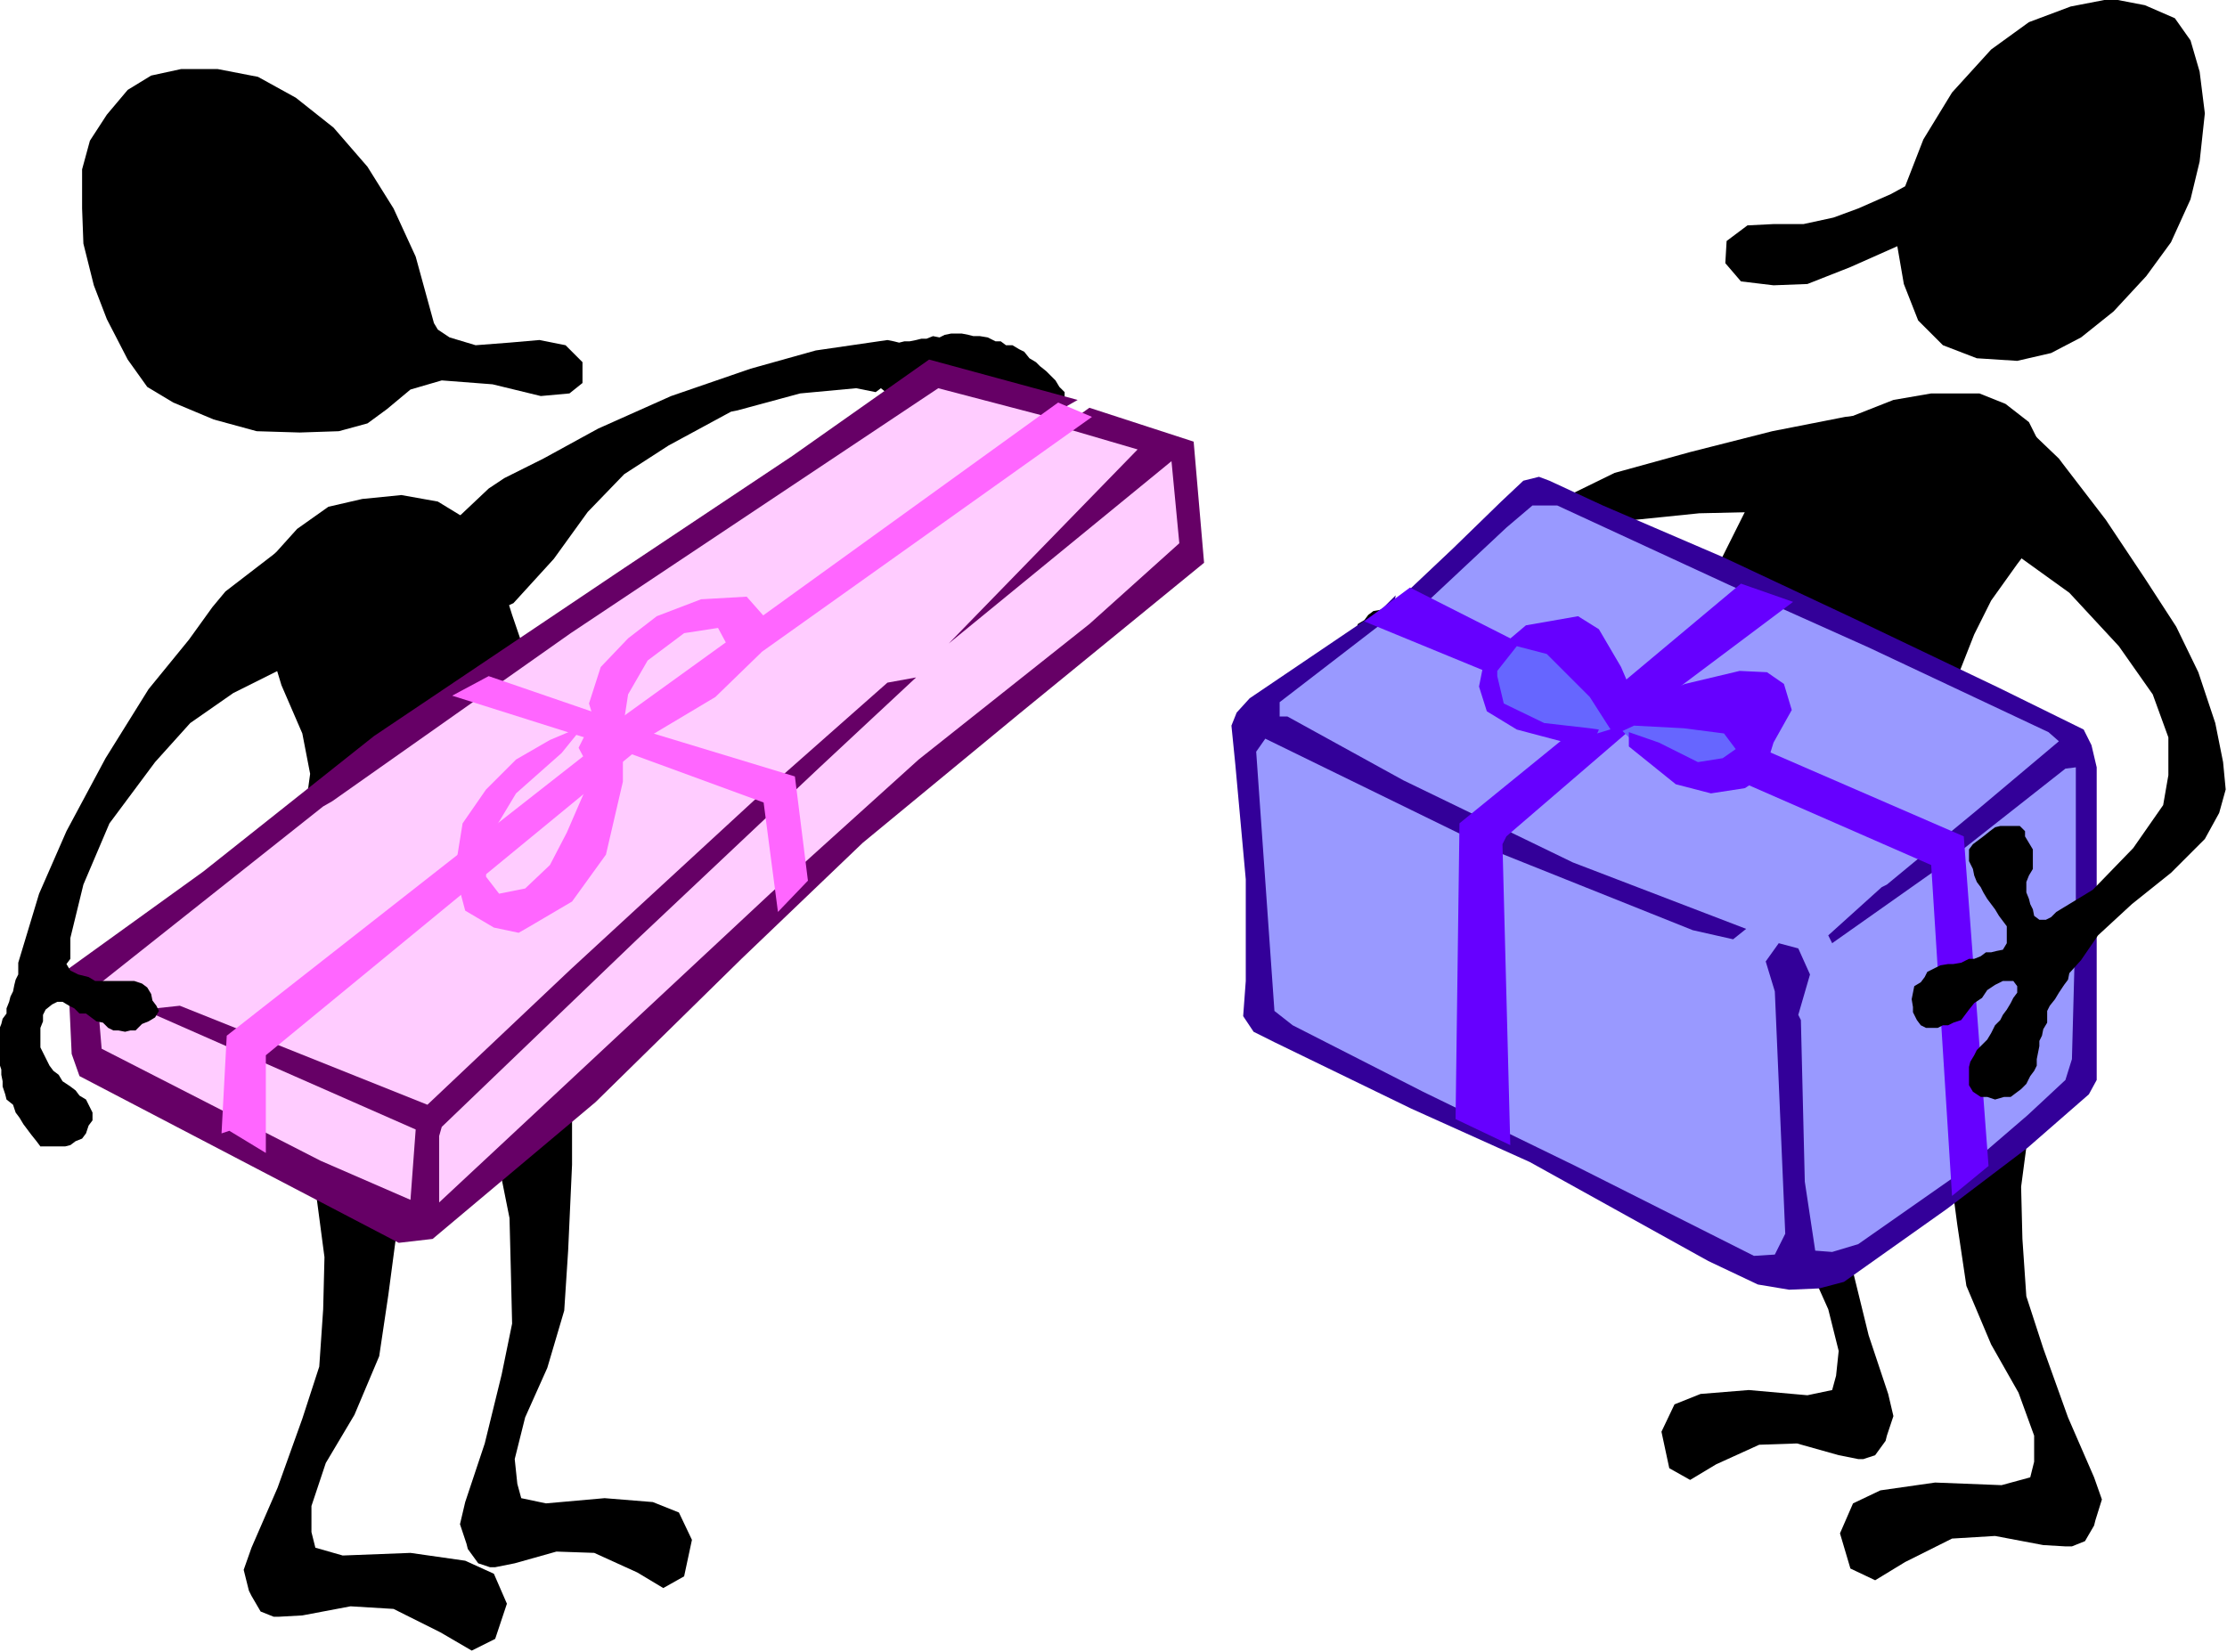
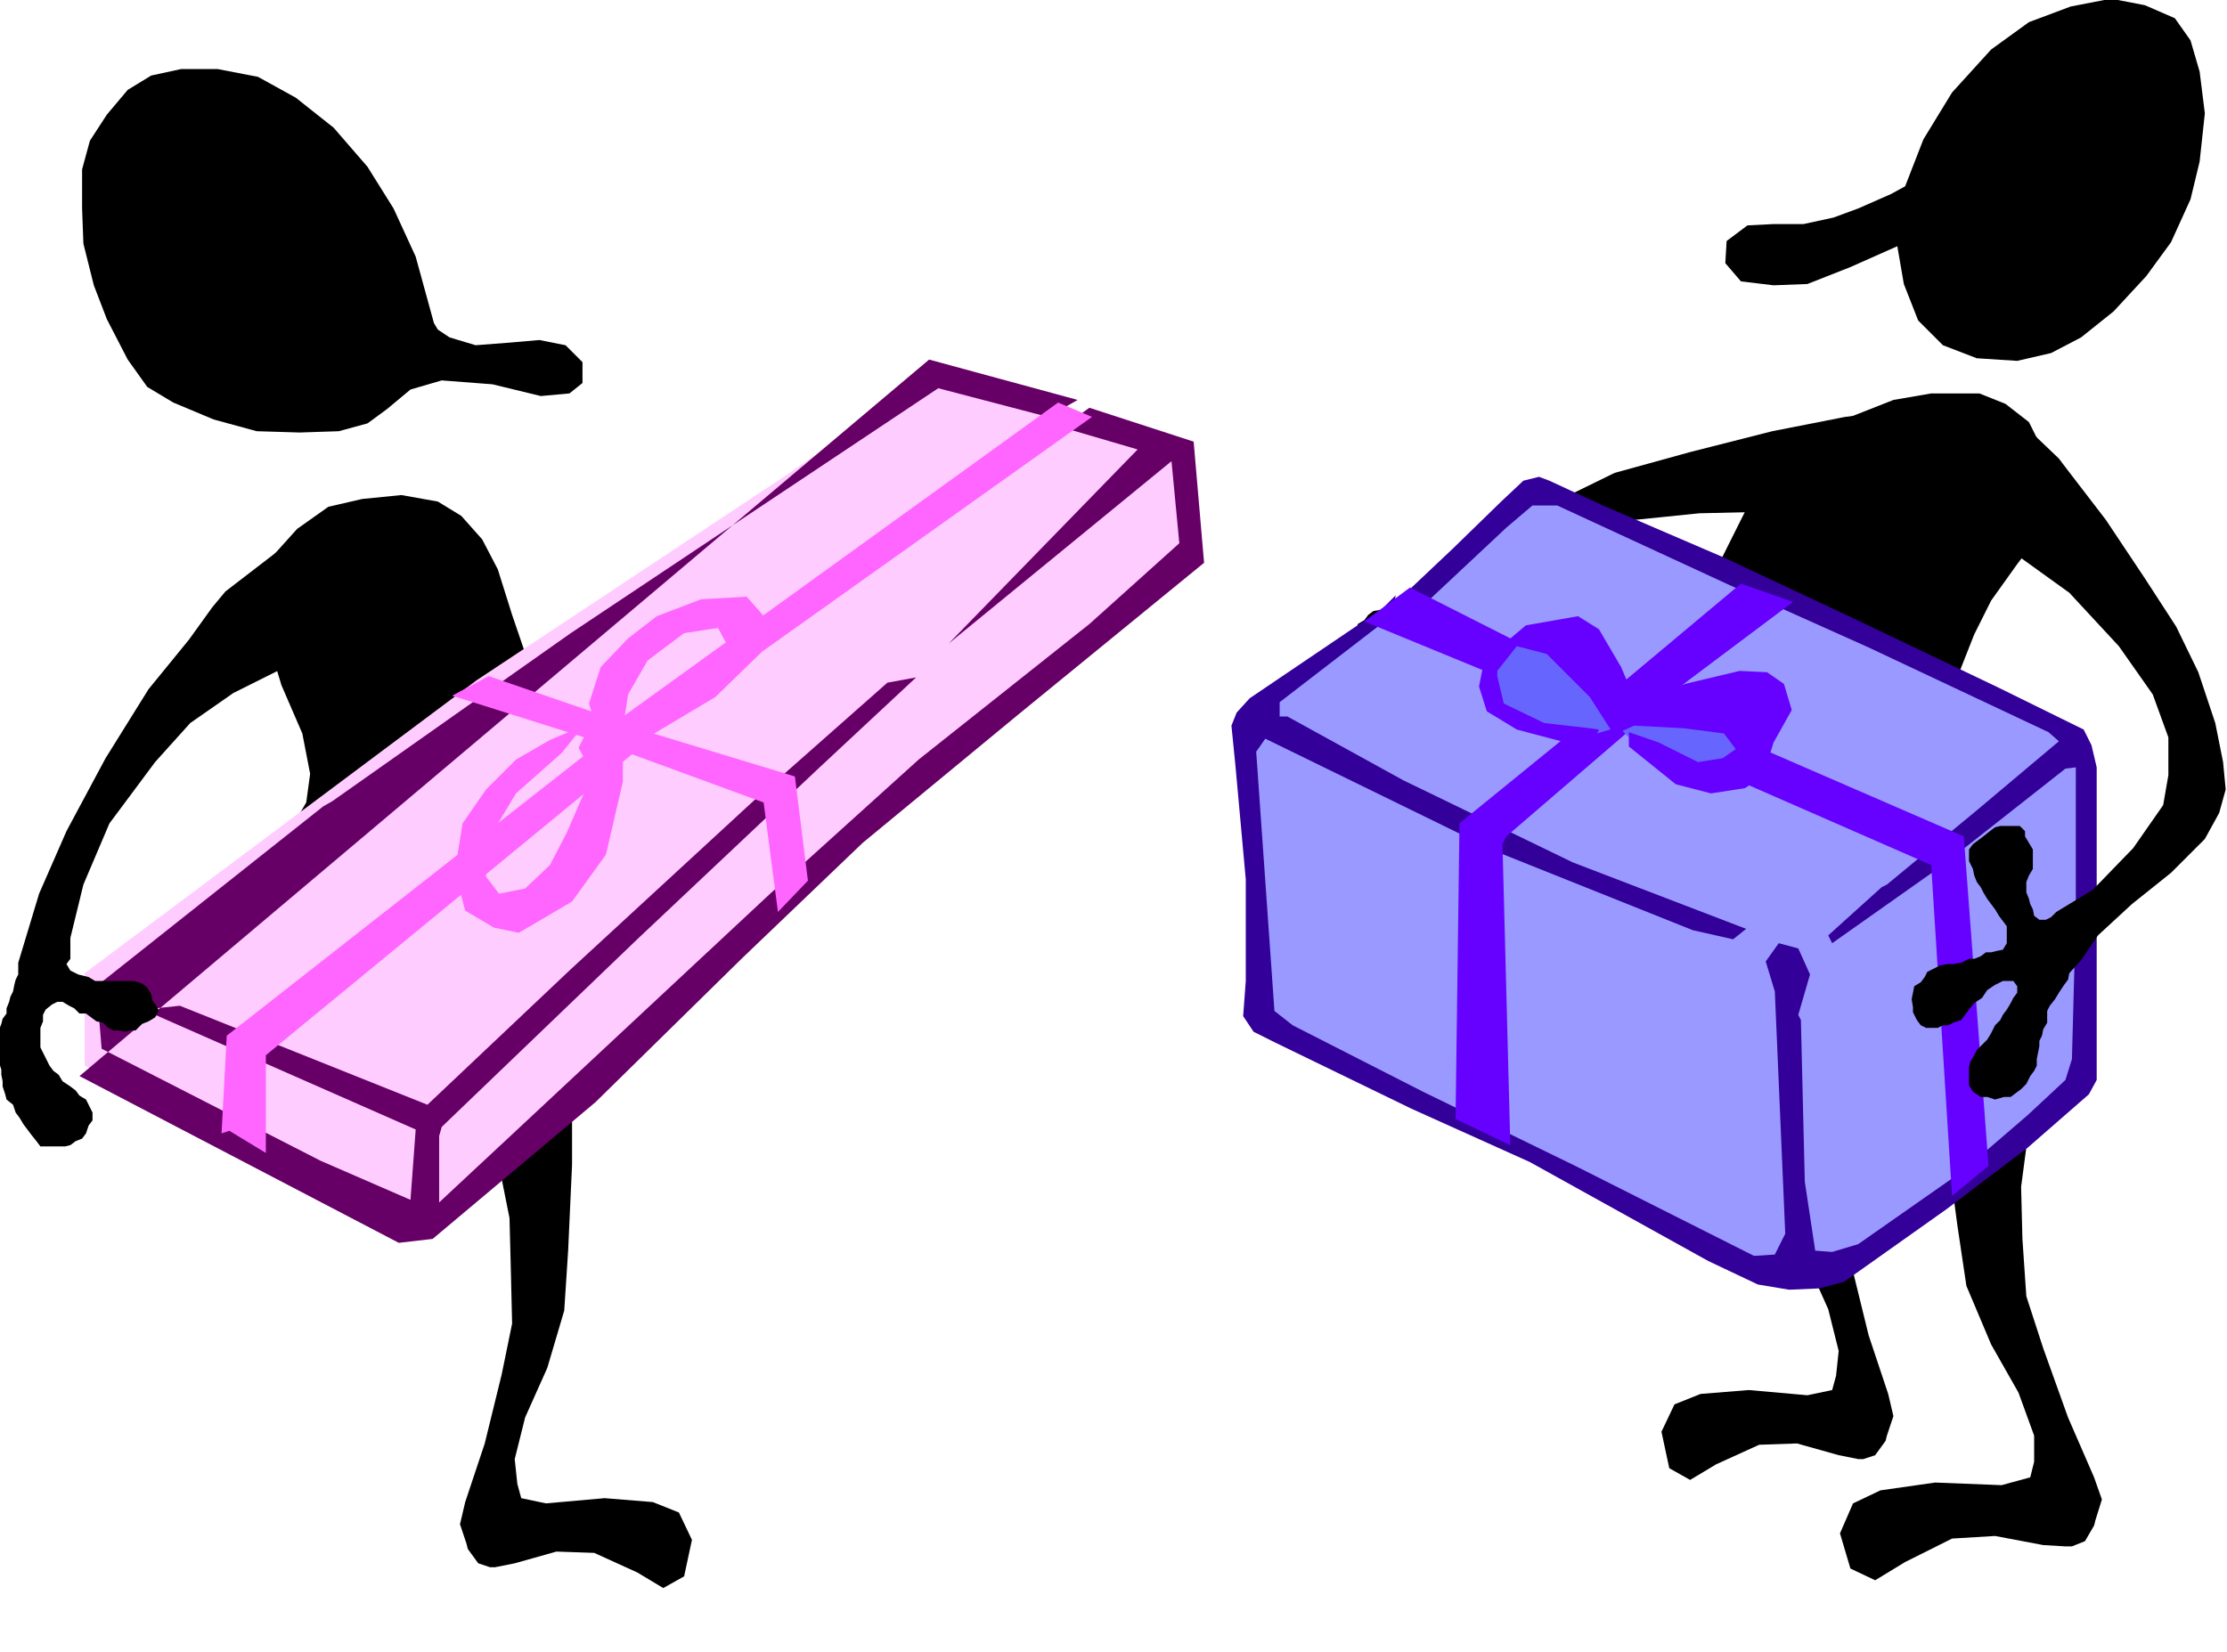
<svg xmlns="http://www.w3.org/2000/svg" width="284.833" height="211.333" fill-rule="evenodd" stroke-linecap="round" preserveAspectRatio="none" viewBox="0 0 1709 1268">
  <style>.pen1{stroke:none}.brush1{fill:#000}.brush4{fill:#60f}.brush8{fill:#f6f}</style>
  <path d="m1462 143 14-36 22-36 30-33 29-21 32-12 31-6 26 5 23 10 12 17 7 24 4 32-4 37-7 29-15 33-19 26-25 27-25 20-23 12-26 6-31-2-26-10-19-19-11-28-5-29-36 16-33 13-26 1-25-3-12-14 1-17 16-12 20-1h23l23-5 19-7 25-11zm-141 286 18-36 23-30 28-25 30-18 33-13 29-5h37l20 8 18 14 10 20 6 23-2 22-7 23-16 21-20 28-13 26-13 33v27l14 27 12 22 24 33 10 33 2 29-7 24-23 28-20 11-29 13-20 3-29 1-28-10-25-18-23-23-16-32-13-33-10-42-6-36-1-33v-34l1-33 1-26z" class="pen1 brush1" />
  <path d="m1481 309 5 3 11 9v22l-18 27-28 20-45 9-58-6-44 1-49 5-44 11-45 20-17 25-6 30v8l1 5 2 4v4l3 5 4 3 1 4 3 4 3 5 2 4 1 4v19l-3 4-4 2-6 1-4 1h-6l-4-1-5-1-4-5-3-4v-4l-1-6-2-4v-5l2-4-2-4-4-2-4-1-5 1-4 3-4 2-4 4-6 4-3 4-4 3-5 3-5 3h-5l-4 2-4-2-6-3-4-4-5-6-1-6v-4l1-4 7-5 5-5 5-5 6-2 5-2 4-1 6-2 4-1-16 3h-17l-4-2-5-4-4-3-2-4 2-5 1-4 5-3 3-4 4-3 6-1h8l5-2h14l4-1 5-3h4l4-3 4-3 6-1 5-5 4-3 3-4 4-3 27-28 33-25 49-24 58-16 63-16 56-11 42-5zm37 332 31 20 16 22 10 37v49l-7 49-10 40-7 53 1 40 3 44 13 40 19 53 20 46 6 17-5 16-1 4-7 12-10 4h-5l-17-1-37-7-33 2-36 18-23 14-19-9-8-27 10-23 21-10 42-6 51 2 22-6 3-12v-20l-12-33-21-37-19-45-7-47-9-68-5-66-6-66 7-65 16-20 11-7z" class="pen1 brush1" />
  <path d="m1404 590 26 22 13 21 6 37-3 47-10 46-11 39-10 50-1 39-1 42 8 39 13 53 15 45 4 17-5 15-1 4-8 11-9 3h-4l-15-3-32-9-29 1-33 15-20 12-16-9-6-28 10-21 20-8 37-3 45 4 19-4 3-11 2-19-8-32-17-38-13-44-3-46-3-66v-64l-1-64 11-61 15-18 10-7z" class="pen1 brush1" />
  <path d="m962 549 69-56 79-53 56-56 15-9 67 29 149 69 197 95 6 20-2 246-191 145h-49l-31-10-302-153-60-38-10-215 12-15z" class="pen1" style="fill:#99f" />
  <path d="m988 550 89 49 130 63 133 51-10 8-31-7-150-60-178-87-7 10 14 199 14 11 100 51 117 57 137 69 16-1 8-16-8-186-7-23 10-14 15 4 9 20-9 31 2 4 3 124 8 53 13 1 20-6 80-56 50-43 29-27 5-16 3-112V589l-8 1-94 74-85 60-3-6 41-37 4-2 69-57 63-53-8-7-138-65-107-48-132-61h-19l-20 17-63 59-14 6v-15l36-34 37-36 17-16 12-3 8 3 41 19 93 40 98 46 113 54 65 32 6 12 4 17v240l-6 11-47 41-62 47-79 56-19 5-23 1-24-4-38-18-137-76-91-41-105-51-16-8-8-12 2-27v-78l-8-88-3-30 4-10 10-11 102-69 10-10-2 15-87 67v11z" class="pen1" style="fill:#309" />
  <path d="m1238 530-156-79-35 26 175 72-102 83-3 227 42 20-6-231 3-6 93-80 233 102 16 254 28-23-19-253-235-102 104-78-40-14z" class="pen1 brush4" />
  <path d="m1242 547-27-46-32-18-21 6-19 22-4 21 12 16 29 12 39 5 23-7 17 17 41 18h28l18-21-12-23h-4l-33-7z" class="pen1" style="fill:#66f" />
  <path d="m1256 540 37-15 42-10 21 1 13 9 6 20-14 25-8 26-14 9-26 4-27-7-36-29v-11l23 8 30 15 19-3 10-7-9-12-31-4-38-2-13 6-5-3-16-25-33-33-23-6-15 19v4l5 21 31 15 35 4 7 1-3 7-4 2h-22l-34-9-23-14-6-19 4-20 32-27 40-7 16 10 17 29z" class="pen1 brush4" />
  <path d="m1528 314 29 16 23 22 3 4 33 43 30 45 24 37 17 35 13 39 6 30 2 21-5 18-11 20-26 26-30 24-26 24-13 19-9 10-1 5-3 4-4 6-3 5-4 5-2 4v9l-3 5-1 5-2 4v4l-1 5-1 5v5l-2 4-3 4-3 6-4 4-4 3-4 3h-5l-7 2-6-2h-5l-6-4-3-5v-14l1-4 3-5 2-4 4-4 4-4 3-5 3-6 4-4 2-4 3-4 3-5 2-4 3-4v-5l-3-4h-8l-6 3-6 4-4 6-6 4-4 5-3 4-3 4-6 2-4 2h-4l-4 2h-9l-4-2-3-4-3-6v-4l-1-6 1-5 1-5 5-3 3-4 2-4 6-3 4-2 6-1h4l6-1 6-3h4l5-2 4-3h4l4-1 5-1 3-5v-13l-3-4-3-4-3-5-3-4-3-4-3-5-2-4-3-4-2-5-1-5-3-6v-9l3-4 4-3 4-3 5-4 4-3 4-1h15l4 4v4l3 5 3 5v15l-3 5-2 5v8l2 5 1 4 2 4 1 5 4 3h5l4-2 4-4 28-17 31-32 23-33 4-23v-29l-12-33-26-37-38-41-50-36-31-18-20-25 4-30 14-27 15-3zM333 248l-14-51-17-37-20-32-26-30-29-23-29-16-31-6h-28l-23 5-18 11-16 19-13 20-6 22v30l1 27 8 32 10 26 16 31 15 21 20 12 31 13 33 9 33 1 30-1 22-6 15-11 18-15 24-7 39 3 37 9 22-2 10-8v-16l-13-13-20-4-23 2-26 2-20-6-9-6zm-55 135 30-3 28 5 18 11 16 18 12 23 11 35 14 41 12 54 10 40 1 46-8 43-12 35-14 32-24 34-32 26-4 1-32 12-43 4-5 2-31-3-30-10-26-23-16-33-2-41 9-28 26-32 35-32 14-24 3-22-6-31-16-37-10-33-3-36 7-31 18-20 24-17z" class="pen1 brush1" />
-   <path d="m375 375-36 34-22 40 1 4 6 20 28 9 42-19 31-34 26-36 28-29 34-22 48-26 5-1 48-13 43-4 15 3 4-3 5 4 2 7v4l1 5 2 4-1 5-1 5-1 6v4l-1 4-1 6 1 6 2 5 5 4 4 1 4 4 4 2 5-2 3-4 4-5 5-4 1-4 2-4-1-5 1-4-1-4-4-5v-5l-3-4-2-5 1-4-3-5-1-4-2-5v-5l3-4 5-4 4-2 4 2 7-1 5 1h8l4 3 4 3 5 4 4 4 2 4 4 4 3 6 3 5 4 3 2 5 3 4 5 3 6 1 5-2 6-2 5-1 2-5 4-4 2-4 1-4v-4l1-5v-5l-4-4-3-5-4-4-3-3-5-4-3-3-5-3-4-5-4-2-5-3h-5l-4-3h-4l-6-3-6-1h-5l-4-1-5-1h-8l-5 1-4 2-5-1-5 2h-4l-4 1-5 1h-4l-4 1-4-1-5-1-55 8-50 14-61 21-56 25-42 23-30 15zm-93 320-32 20-15 22-10 37v49l7 49 10 40 7 53-1 40-3 44-13 40-19 53-20 46-6 17 4 16 2 4 7 12 10 4h4l18-1 37-7 33 2 36 18 24 14 18-9 9-27-10-23-22-10-42-6-52 2-21-6-3-12v-20l11-33 22-37 19-45 7-47 9-68 6-66 5-66-7-65-16-20-11-7z" class="pen1 brush1" />
  <path d="m402 673-26 22-13 21-6 37 3 47 10 46 11 39 10 50 1 39 1 42-8 39-13 53-15 45-4 17 5 15 1 4 8 11 9 3h4l15-3 32-9 29 1 33 15 20 12 16-9 6-28-10-21-20-8-37-3-45 4-19-4-3-11-2-19 8-32 17-38 13-44 3-46 3-66v-64l1-64-11-61-15-18-10-7z" class="pen1 brush1" />
  <path d="m65 747 301-225 237-157 110-76 199 58 4 78-302 257-284 259-28-4L65 818z" class="pen1" style="fill:#fcf" />
-   <path d="m713 276 114 31-23 13-84-22-45 30-237 158-183 129-7 4L74 757l4 48 168 86 69 30 4-54-209-92 28-3 190 76 110-104 140-129 103-91 22-4-74 69-140 132-150 144-2 7v51l254-237 114-103 131-104 69-62-6-63-171 140 145-149-58-17 21-15 80 26 8 93-142 116-120 99-93 89-112 110-125 105-26 3L61 826l-6-17-3-65 104-75 131-104 192-129 129-86z" class="pen1" style="fill:#606" />
+   <path d="m713 276 114 31-23 13-84-22-45 30-237 158-183 129-7 4L74 757l4 48 168 86 69 30 4-54-209-92 28-3 190 76 110-104 140-129 103-91 22-4-74 69-140 132-150 144-2 7v51l254-237 114-103 131-104 69-62-6-63-171 140 145-149-58-17 21-15 80 26 8 93-142 116-120 99-93 89-112 110-125 105-26 3L61 826z" class="pen1" style="fill:#606" />
  <path d="m459 563-7-23 9-28 21-22 22-17 34-13 35-2 15 17-4 26-35 34-62 37v-15l36-22 28-23 7-17-7-13-26 4-28 21-15 26-4 26v41l-13 56-26 36-34 20-7 4-19-4-22-13-8-30 6-37 18-26 23-23 26-15 26-11-17 21-35 31-15 25-8 22v17l10 13 20-4 19-18 13-25 13-30 4-20-8-15 4-8z" class="pen1 brush8" />
  <path d="m375 519 99 34 338-244 26 11-340 242 112 34 10 80-23 24-11-84-101-37-281 231v75l-28-17-6 2 4-75 287-225-114-36z" class="pen1 brush8" />
  <path d="m173 454 39-30 43-16 5 1 18 11 4 28-25 38-38 26-40 20-33 23-27 30-32 43-3 4-20 47-10 41v16l-3 4 3 5 6 3 4 1 4 1 5 3h30l6 2 4 3 3 5 1 5 3 4 2 4-3 5-5 3-5 2-5 5h-4l-4 1-5-1h-4l-4-2-4-4-5-1-4-3-4-3h-5l-4-4-4-2-5-3h-4l-4 2-5 4-2 4v5l-2 5v15l2 4 2 4 3 6 3 4 4 3 3 5 6 4 4 3 3 4 5 3 2 4 3 6v6l-3 4-2 6-3 4-5 2-4 3-4 1H31l-3-4-4-5-3-4-3-4-3-5-3-4-2-6-5-4-1-4-2-6v-4l-1-5v-4l-2-6v-24l2-5 1-4 3-4v-4l2-5 1-4 2-4 1-5 1-4 2-4v-9l16-53 21-48 30-56 33-53 31-38 18-25z" class="pen1 brush1" />
</svg>